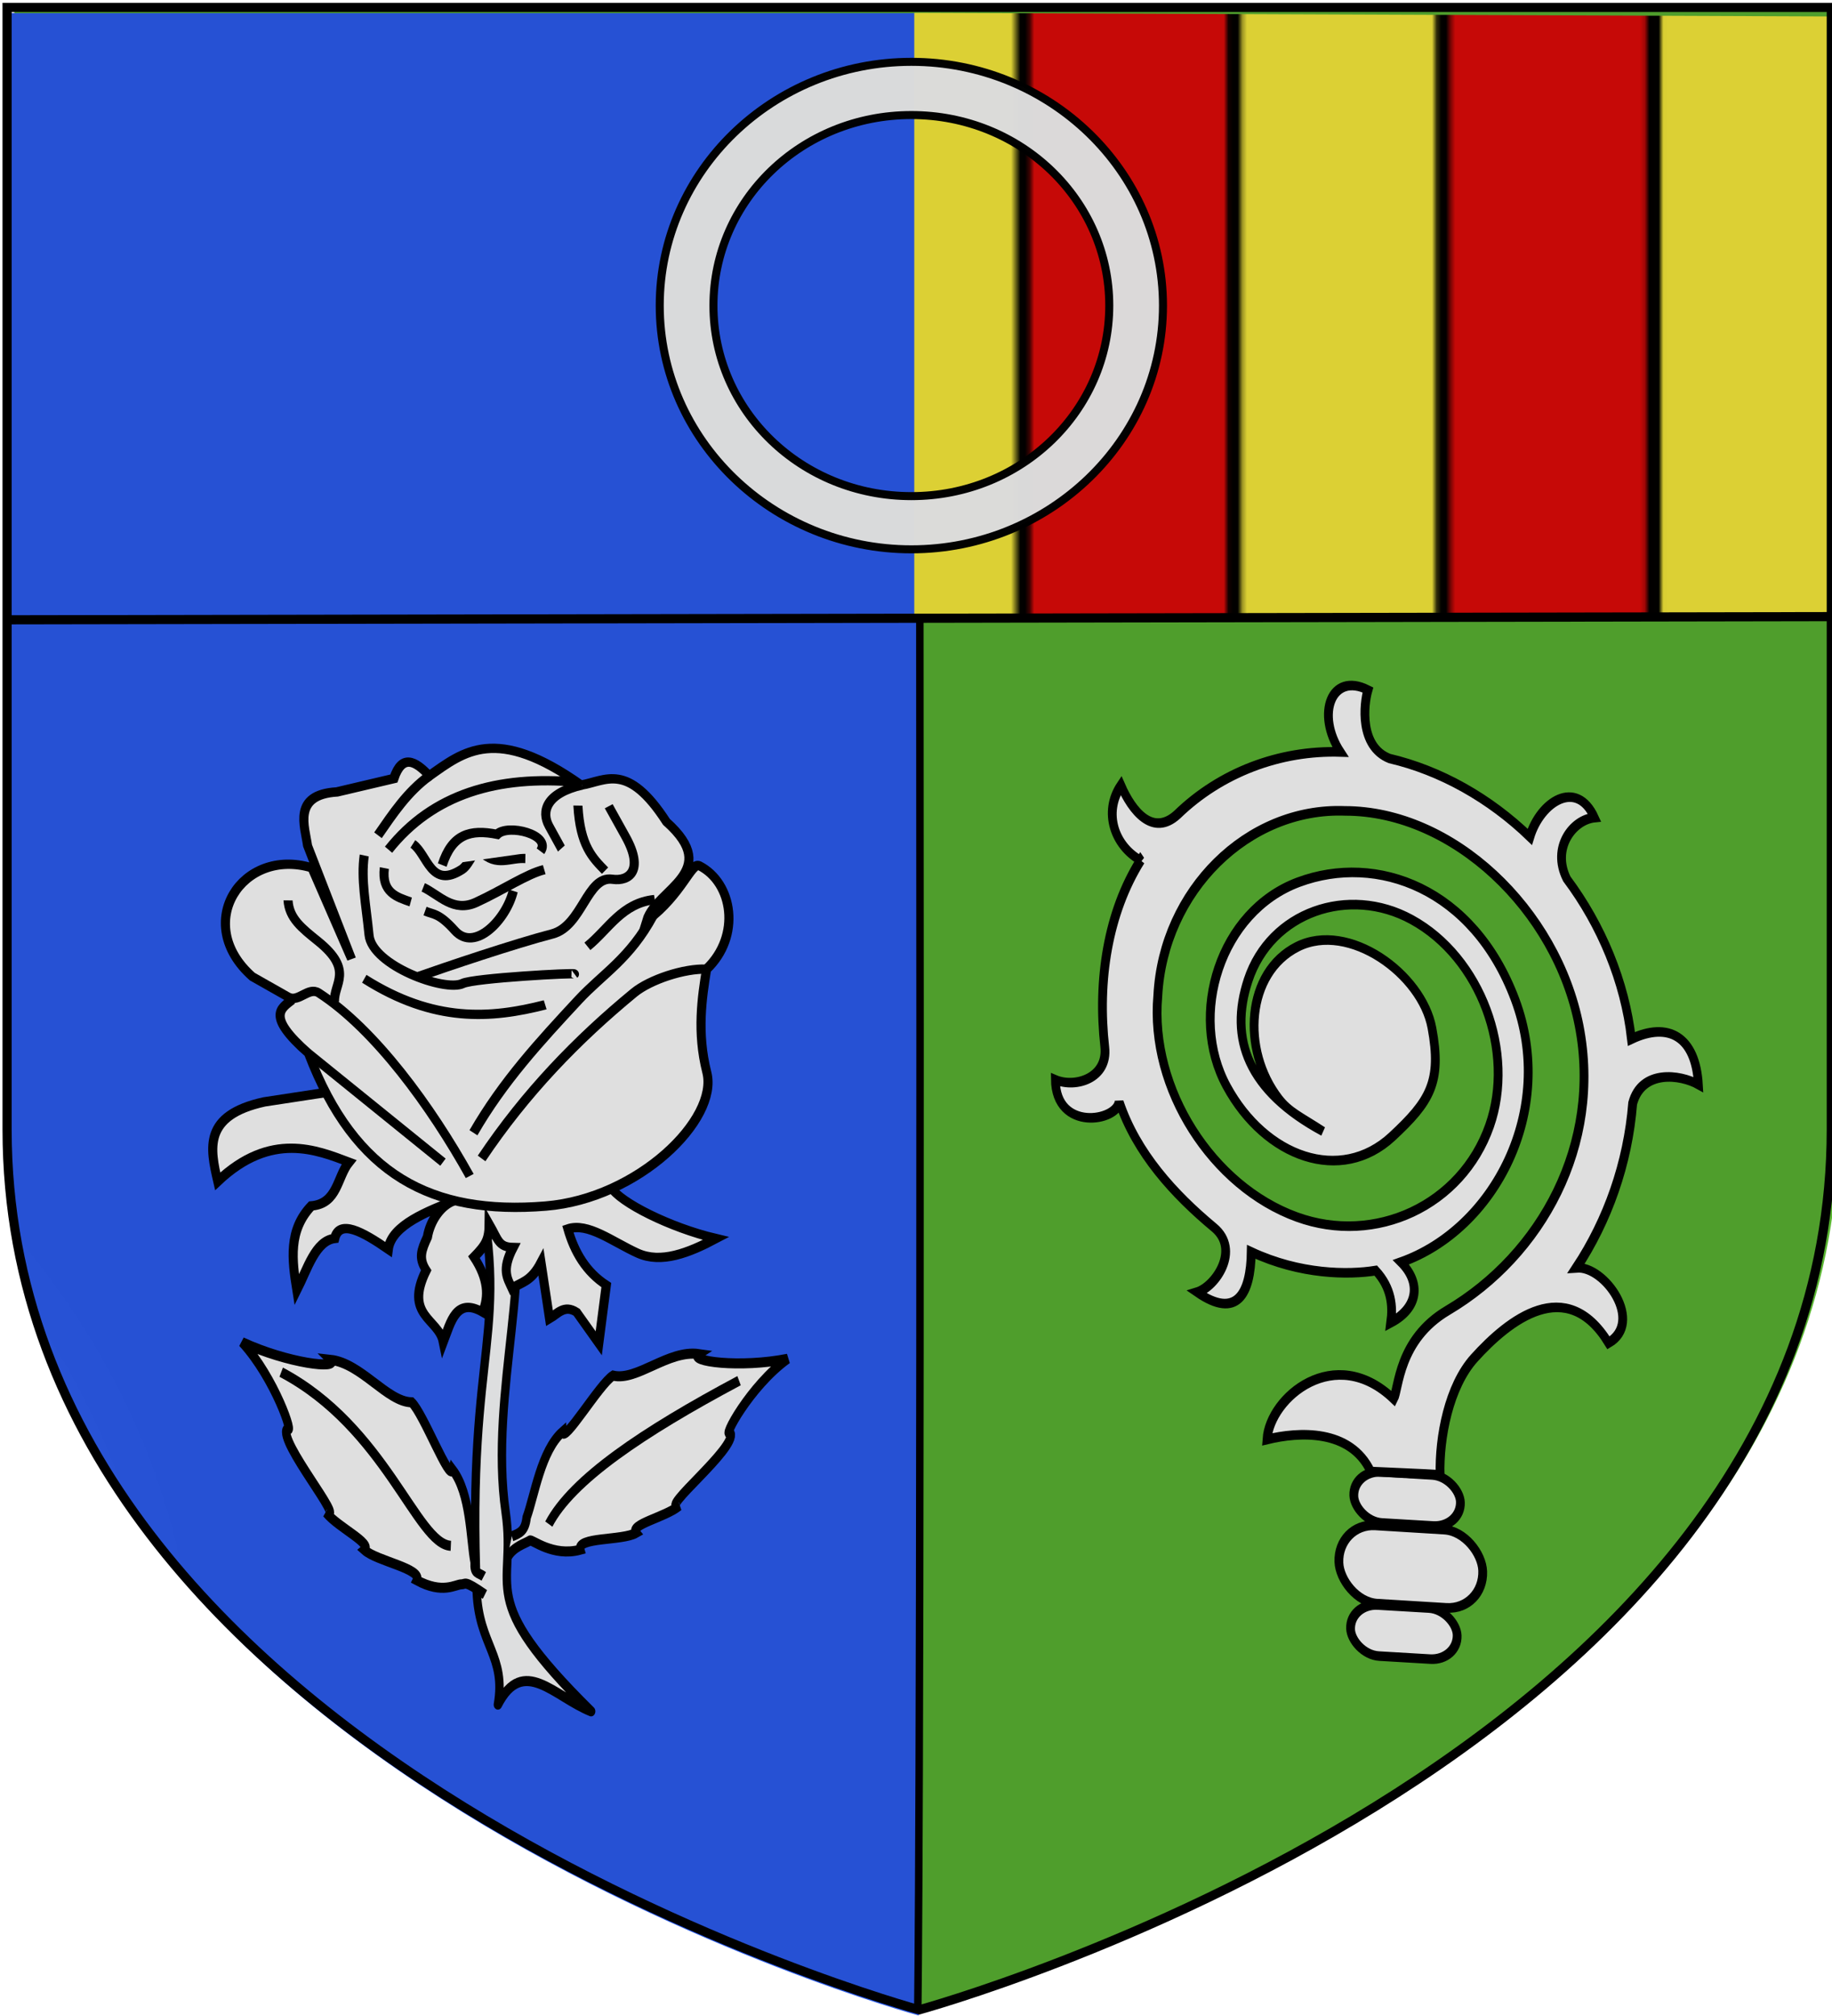
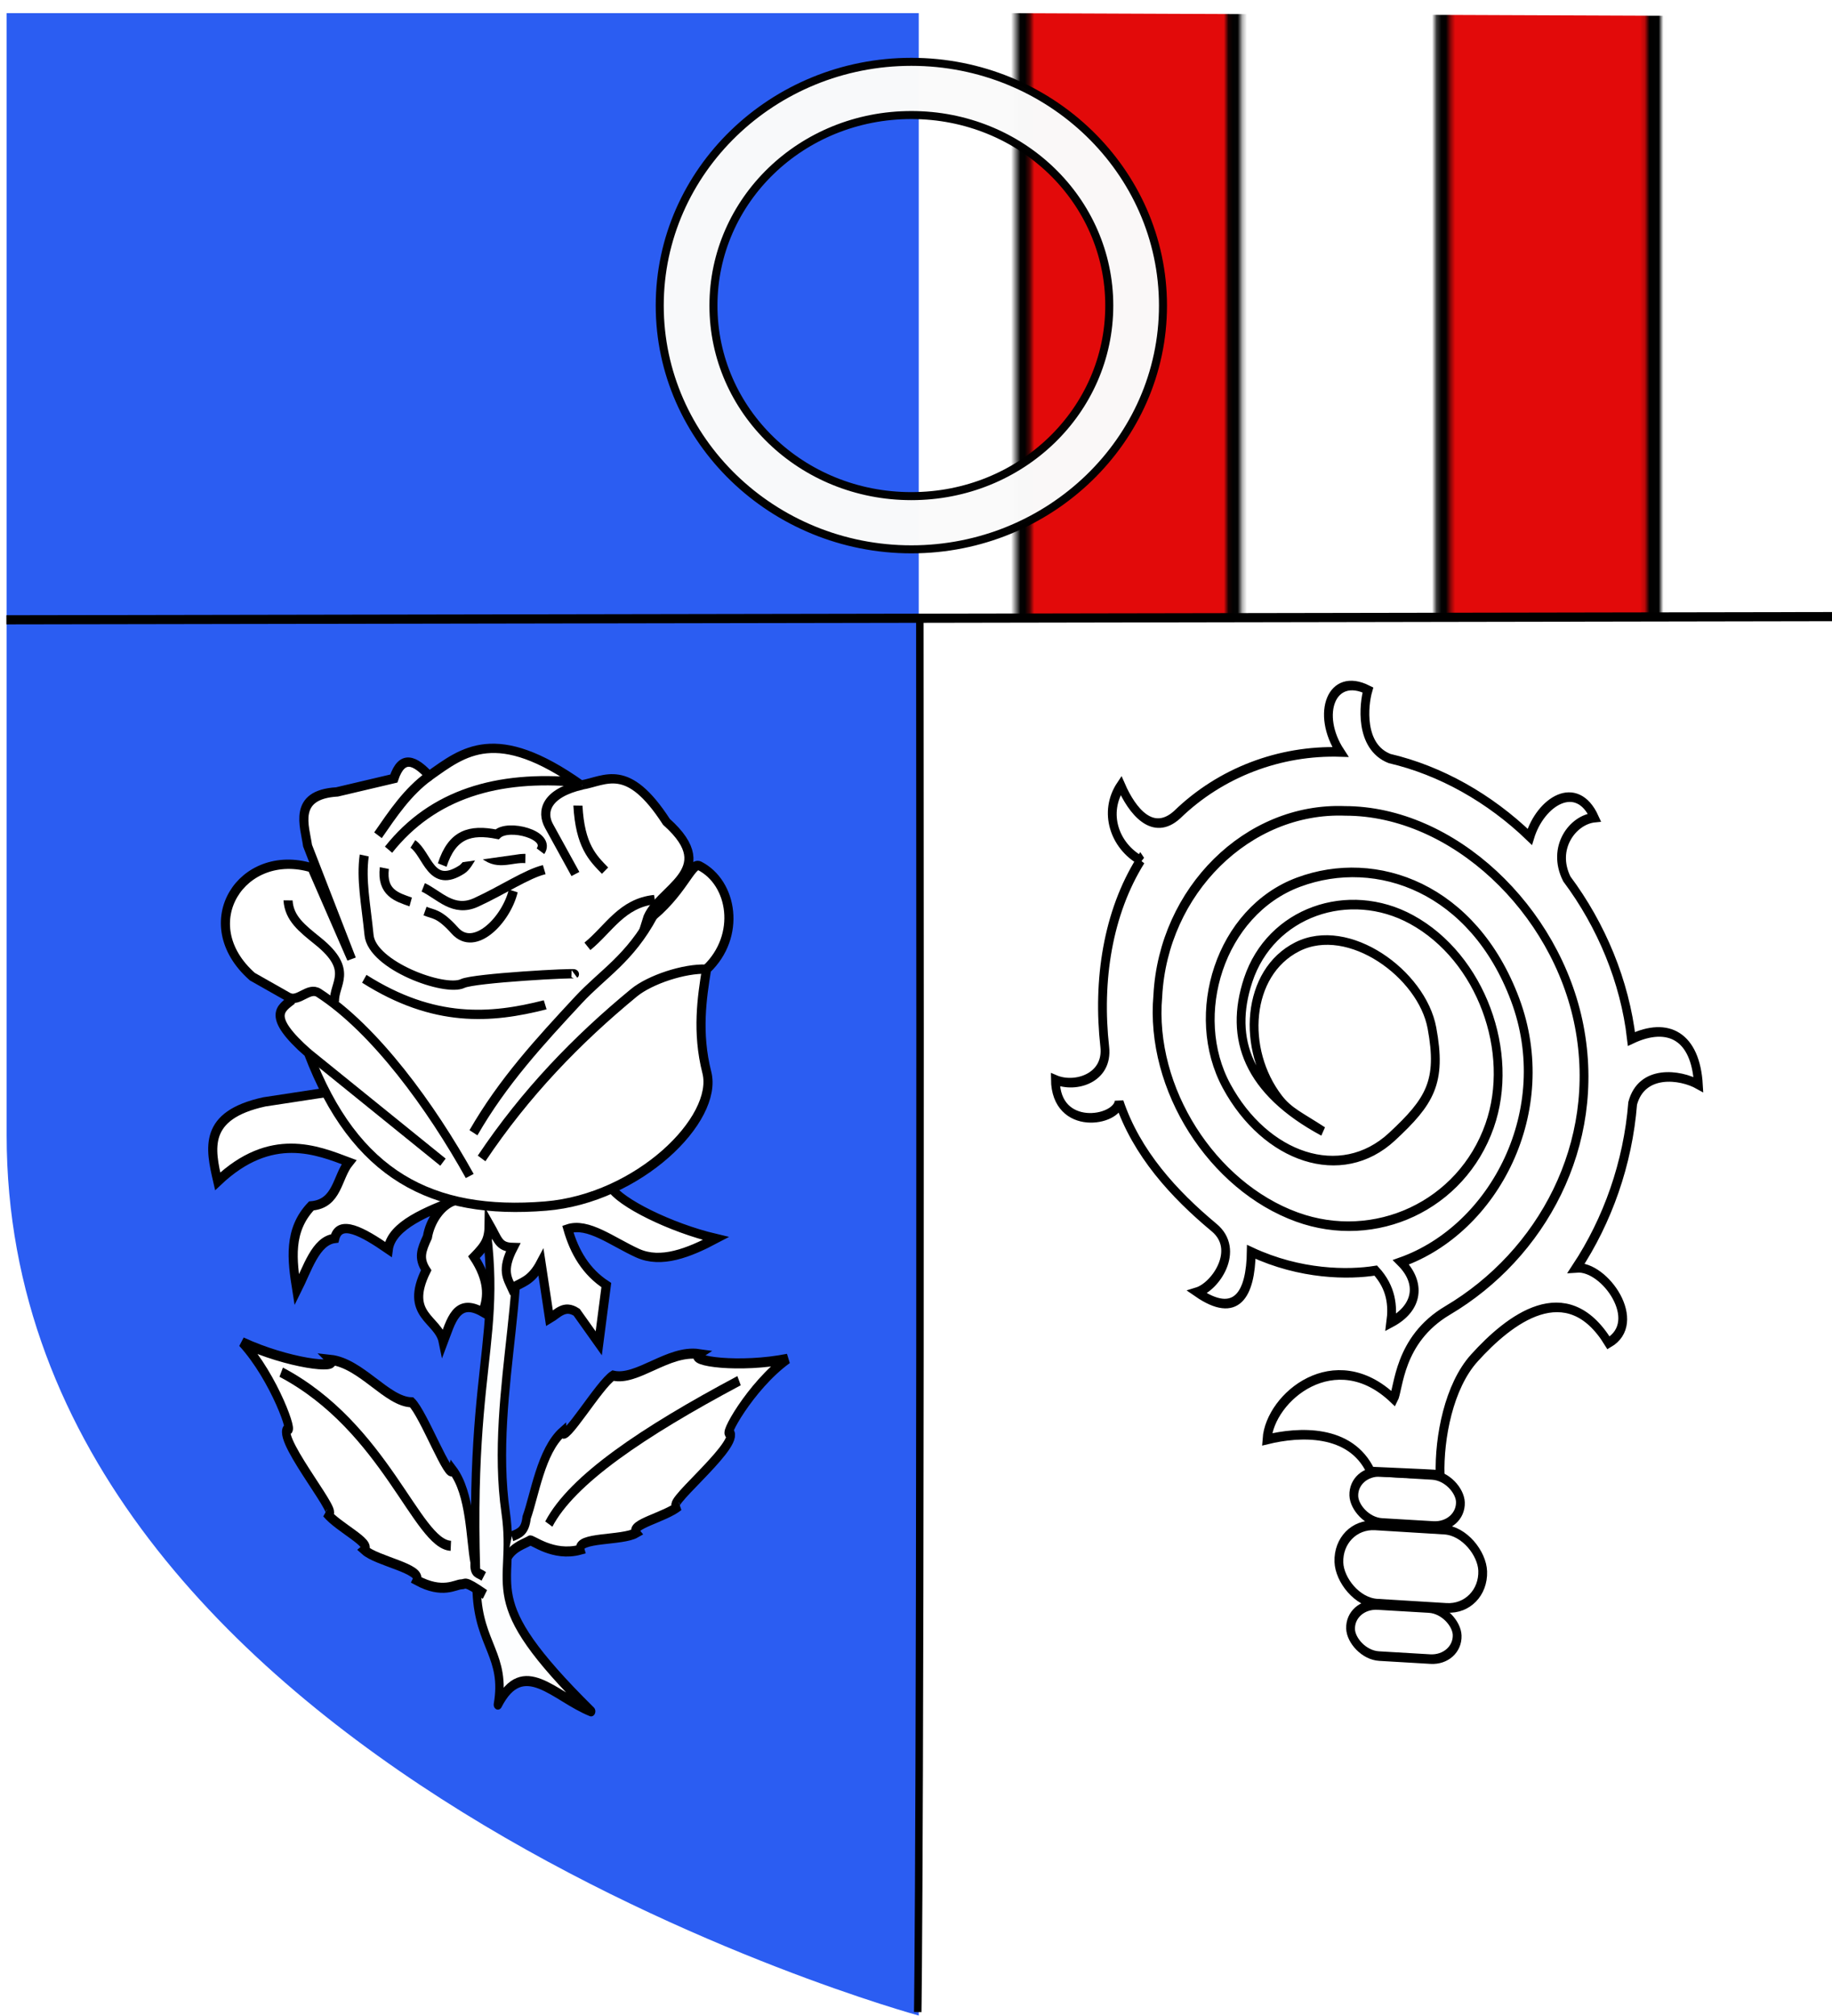
<svg xmlns="http://www.w3.org/2000/svg" xmlns:xlink="http://www.w3.org/1999/xlink" width="600" height="660" viewBox="-300 -300 600 660">
  <pattern xlink:href="#a" id="e" x="272" y="314" patternTransform="matrix(1.515 0 0 .909 -155.353 22.755)" preserveAspectRatio="xMidYMid" />
  <radialGradient id="f" cx="221.445" cy="226.331" r="300" gradientTransform="matrix(1.354 0 0 .977 -936.452 33.412)" gradientUnits="userSpaceOnUse">
    <stop offset="0" stop-color="#fff" stop-opacity=".314" />
    <stop offset=".19" stop-color="#fff" stop-opacity=".251" />
    <stop offset=".6" stop-color="#6b6b6b" stop-opacity=".125" />
    <stop offset="1" stop-opacity=".125" />
  </radialGradient>
  <pattern id="a" width="428.586" height="774.293" patternTransform="translate(-476.891 -110.398)" patternUnits="userSpaceOnUse" preserveAspectRatio="xMidYMid">
    <path fill="none" d="M0 0h428.586v774.293H0z" />
    <path fill="none" d="M97.986 5.18h230.23v762.506H97.987z" />
-     <path fill="#fcef3c" stroke-width="3.315" d="M0 0h428.586v774.293H0z" opacity=".99" />
    <path fill="#e20909" stroke="#000" stroke-width="3.199" d="M-677.306-87.984h45.593v446.385h-45.593zM-495.866-87.984h45.593v446.385h-45.593zM-586.586-87.984h45.593v446.385h-45.593z" opacity=".99" transform="matrix(1 0 0 1.696 776.891 157.115)" />
  </pattern>
  <g fill-rule="evenodd">
-     <path fill="#5ab532" d="M3.43 357.052s298.722-81.384 298.722-288.213V-298.5h-597.445V68.839c0 206.829 298.722 288.213 298.722 288.213" />
    <path fill="#2b5df2" d="M.897 359.856v-655.552h-298.723V71.643c0 206.83 298.723 288.213 298.723 288.213" />
  </g>
  <g transform="translate(3.652 3.13)">
    <use xlink:href="#b" transform="matrix(-1 0 0 .99 -4.384 -.537)" />
    <path id="b" fill="url(#e)" fill-rule="evenodd" stroke-width="1.305" d="M-.167-101.896v-199.47l-.574-.042-300.108 1.205v198.307z" />
    <g fill="none" stroke="#000">
      <path stroke-width="3" d="m-301.565-100.217 598.956-1.044" />
      <path stroke-width="2.449" d="M-2.391-99.884c.35 396.686-.694 455.466-.694 455.466" />
    </g>
  </g>
  <g stroke="#000">
    <g fill="#fff" stroke-width="3.318" transform="matrix(-.867 -.036 .043 .945 586.103 425.33)">
      <rect width="54.273" height="27.114" x="-508.369" y="-211.456" stroke-linecap="round" stroke-linejoin="round" rx="14.096" ry="16.004" transform="matrix(-1 .018 .012 1 0 0)" />
      <rect width="40.23" height="17.7" x="-502.093" y="-231.143" stroke-linecap="round" stroke-linejoin="round" rx="10.449" ry="10.448" transform="matrix(-1 .016 .013 1 0 0)" />
      <path fill-rule="evenodd" stroke-width="2.204" d="M-152.227 364.335c-15.004 2.796-28.362 11.735-38.14 23.46-4.633 5.558-12.537 1.606-14.824-3.065-8.694 8.335 4.63 16.95 8.302 14.138-5.434 11.04-5.303 23.764-3.383 35.771 1.267 7.929-9.65 9.593-14.086 7.38 2.813 10.888 9.703 9.3 16.98 2.67 5.35 11.853 14.392 19.938 20.23 23.794.059 5.36-2.7 8.452-5.91 10.716 7.756 2.31 12.426-1.275 12.055-7.82 23.114 10.392 54.815 2.083 65.703-22.427s-1.271-46.243-20.944-54.755-43.122 2.459-47.861 20.23 4.956 34.577 22.595 35.624c13.07.776 18.574-.287 25.788-10.501 7.214-10.215 2.373-30.847-11.602-35.343s-27.893 6.826-29.075 20.811c-.336 3.97 1.071 6.65 2.785 12.64-7.294-18.943-2.117-30.37 11.394-36.4 15.752-7.032 34.937 1.843 40.938 17.764 6.658 17.662-2.865 38.335-20.079 45.623-18.76 7.941-41.668-.232-51.585-17.824-10.7-18.98-6.109-44.863 11.134-58.205 18.719-15.67 48.674-14.774 66.347 2.123 20.234 18.044 23.156 50.926 7.734 73.138-15.675 22.577-45.62 29.85-72.635 22.919-14.231-3.651-22.313 4.213-25.064 4.925-1.538-18.623-22.897-20.968-30.592-14.77 7.257 4.09 17.509 12.238 14.08 22.423 4.935 4.819 8.937 8.59 12.483 12.126 6.062-6.04 16.546-12.533 26.12-12.72 12.933-.254 31.411 2.17 27.739 20.06 10.207 2.672 12.336-12.774 6.609-17.232 13.852-2.265 27.237-7.85 38.281-16.562 7.446-3.861 13.815 3.36 15.51 8.032 7.618-8.092 4.948-14.994-4.892-18.414 8.434-10.173 13.51-22.97 14.82-36.087 2.31-7.504 11.111-8.353 15.527-5.062 3.263-9.166-7.445-11.577-15.402-7.782-1.02-12.846-5.577-25.411-13.157-35.844-3.658-6.962 4.263-12.856 7.501-14.444-3.788-9.012-13.898-4.915-15.626 5.194-11.083-10.467-25.982-16.799-41.218-17.406-8.346-.579-7.864-8.087-5.65-14.004-7.919 1.246-11.368 8.424-8.93 15.106z" transform="matrix(-1.083 -1.043 -1.046 1.085 785.199 -1001.883)" />
      <rect width="40.23" height="17.7" x="-505.009" y="-184.848" stroke-linecap="round" stroke-linejoin="round" rx="10.449" ry="10.448" transform="matrix(-1 .016 .013 1 0 0)" />
    </g>
    <g fill="#fff" stroke-width="1.796">
      <path stroke-linecap="round" stroke-linejoin="round" d="M256.38 180.012c8.3-.636 16.548-6.22 19.594 3.65.46-8.904 6.561-9.265 9.397-18.386 13.465-43.314 3.723-45.905 19.54-73.936l-7.207 1.342c-10.238 11.586-5.802 37.36-14.776 57.345-5.808 12.935 2.778 16.026-26.548 29.985" opacity=".99" transform="matrix(-1.487 -.444 -.383 1.778 343.788 54.042)" />
      <path fill-rule="evenodd" d="M283.57 165.276c5.1-1.467 4.358-.775 5.328-.534 1.18.293 3.427 2.699 9.398 1.604-.639-2.327 9.098-1.23 12.202-2.543-1.368-1.563 6.368-2.527 9.535-4.45-4.513.617 13.119-9.775 11.88-12.504-2.113 1.13 4.8-8.186 13.141-12.669-10.25 1.305-21.589-.288-19.07-1.52-6.506-1.005-13.613 4.356-18.686 3.158-3.004 1.373-11.478 11.942-11.5 9.571-4.808 3.2-6.69 10.981-8.659 14.852-.423 2.125-1.109 1.525-2.524 1.968" transform="matrix(-1.487 -.444 -.383 1.778 343.788 54.042)" />
      <path d="M292.795 158.62c7.124 1.446 18.752-17.11 42.837-21.271" transform="matrix(-1.487 -.444 -.383 1.778 343.788 54.042)" />
      <path fill-rule="evenodd" d="M280.587 153.838c-1.497-.985-2.516-1.587-2.22-4.04-.663-4.26-.02-12.264-3.594-16.659-.762 2.273-5.529-10.202-7.957-12.345-5.199-.24-10.283-7.341-16.785-8.16 2.01 1.876-9.262.29-18.602-3.774 6.532 6.596 10.186 17.456 8.529 15.79-2.03 2.284 11.491 17.108 7.392 15.277 2.41 2.718 9.468 5.757 7.678 6.884 2.542 2.114 12.145 3.737 10.81 5.798 5.337 2.69 10.47.649 10.833 1.006.784.77 3.176 1.876 3.914 4.178" transform="matrix(-1.487 -.444 -.383 1.778 343.788 54.042)" />
      <path d="M273.486 149.799c-2.826-8.881-15.356-20.794-32.98-34.64" transform="matrix(-1.487 -.444 -.383 1.778 343.788 54.042)" />
      <g stroke-width="2.524">
        <path d="m-204.393 208.963-14.673 9.45c-14.23 10.465-9.315 18.03-4.263 25.573 8.723-18.99 22.187-19.361 31.407-19.965-1.646 5.209 1.084 11.877-5.384 15.478-3.568 8.854.214 16.01 4.262 23.107.696-6.708.092-14.714 4.711-17.498-.638-5.521 6.359-4.933 14.582-3.365-1.554-6.641 6.732-14.46 12.128-20.032-3.051 2.72-4.225 8.015-3.38 12.404-.272 3.954-.355 6.39 2.829 8.602-1.395 14.16 7.697 10.92 11.08 16.3.029-6.065-.918-12.966 7.179-12.115.152-4.599-1.592-9.008-7.403-13.01 1.898-4.555 2.147-6.22.703-10.217 3.74 2.963 4.531 4.846 8.27 3.262-.836 7.173 1.542 8.56 3.59 10.543 1.828-2.74 4.2-3.847 4.935-9.87l7.403 13.235c1.615-2.167 2.432-5.334 6.28-4.71l8.525 5.383-3.589-15.703c-6.301-1.03-11.118-4.658-15.03-9.87 4.439-4.084 12.506-1.872 19.946-1.857 6.903.013 12.827-5.839 18.415-12.725-12.68 2.51-27.773 1.831-31.484-1.04z" transform="matrix(1.108 .499 -.411 1.1 119.025 -70.201)" />
        <path d="M-212.456 200.972c23.26 25.747 46.62 27.058 74.453 11.672 22.717-12.557 35.58-41.972 28.139-52.54-6.363-9.04-8.32-18.605-9.824-26.276 5.663-12.441-1.498-25-11.549-25.524-2.483-.13-1.686 9.121-8.154 20-.562-9.19 14.673-21.037-4.368-27.399-15.518-10.848-19.163-3.536-25.017.397-27.309-5.624-32.95 5.003-39.312 15.09-5.095-2.293-8.986-2.446-8.736 4.765l-13.104 9.927c-11.113 5.83-4.882 12.477-2.382 17.075l21.84 23.825-18.663-18.663c-19.62 2.618-25.043 27.899-4.765 34.547l12.31 1.191c-2.074 3.651-5.22 7.235 9.132 11.913z" transform="matrix(1.108 .499 -.411 1.1 119.025 -70.201)" />
        <path d="M-119.688 133.828c-5.72 2.325-13.331 9.143-16.151 14.368-9.941 18.419-17.985 37.962-22.882 59.673M-163.208 202.26c2.62-16.417 8.129-30.75 14.022-45.903 3.69-9.486 9.1-16.377 10.905-30.134M-160.067 213.701c-16.302-13.244-37.854-26.49-55.494-29.31-3.134-.5-4.189 4.759-7.174 4.557M-210.766 184.762c-1.938-4.486 2.05-10.174-9.87-13.46-5.321-1.466-9.457-2.501-11.442-6.954M-212.637 200.912l44.494 12.34M-205.382 175.565c21.879 3.267 35.819-4.383 48.231-14.133M-208.088 116.392c-4.063 6.612-5.644 13.845-7.39 21.036M-170.072 101.044c-20.85 7.302-35.463 19.593-41.367 38.852M-168.606 101.187c-8.409 6.294-7.785 11.54-4.472 14.257l11.216 9.198M-217.047 144.158c1.449 6.58 4.955 12.044 8.748 19.742 3.648 7.4 24.579 5.81 28.266 1.57 2.332-2.681 27.722-15.844 27.369-15.255M-151.991 141.69c3.734-6.786 4.613-15.001 12.628-19.648" transform="matrix(1.108 .499 -.411 1.1 119.025 -70.201)" />
-         <path d="m-159.843 103.554 7.179 5.833c7.921 6.436 5.08 11.053.673 12.338-6.849 1.997-3.172 15.379-10.095 20.863-8.636 6.841-23.828 20.648-30.006 26.406" transform="matrix(1.108 .499 -.411 1.1 119.025 -70.201)" />
        <path d="M-167.694 106.92c4.337 9.968 8.674 11.653 13.01 13.46M-210.766 145.056c1.582 6.662 6.025 5.95 9.87 5.608M-196.409 151.337c2.468-.037 3.622-1.17 9.422 1.57 7.066 3.338 11.96-8.723 10.992-16.825" transform="matrix(1.108 .499 -.411 1.1 119.025 -70.201)" />
        <path d="M-199.1 145.504c4.727.081 10.014 3.06 14.805-2.243 5.6-6.198 10.164-13.118 14.133-16.152M-205.83 135.634c4.741.956 8.824 9.578 14.805.897 1.666-2.418.892-7.696 3.14-6.73 5.322 2.287 7.976-2 11.89-3.365" transform="matrix(1.108 .499 -.411 1.1 119.025 -70.201)" />
        <path d="M-172.854 122.847c1.292-5.517-10.811-3.33-12.563.673-7.264 1.717-11.403 5.071-10.992 14.133" transform="matrix(1.108 .499 -.411 1.1 119.025 -70.201)" />
      </g>
    </g>
    <path fill="#fafafa" stroke-width="2.626" d="M-1.521-279.757c-45.29 0-82.409 35.71-82.409 79.8s37.118 79.8 82.409 79.8c45.29 0 82.408-35.71 82.408-79.8s-37.118-79.8-82.408-79.8zm0 17.42c36.02 0 64.818 27.946 64.818 62.38s-28.797 62.38-64.818 62.38-64.819-27.946-64.819-62.38 28.797-62.38 64.819-62.38z" opacity=".99" />
-     <path fill="url(#f)" fill-rule="evenodd" stroke-width="3" d="M1.043 357.978s298.723-81.384 298.723-288.213v-367.339h-597.445v367.34c0 206.828 298.722 288.212 298.722 288.212z" />
  </g>
</svg>